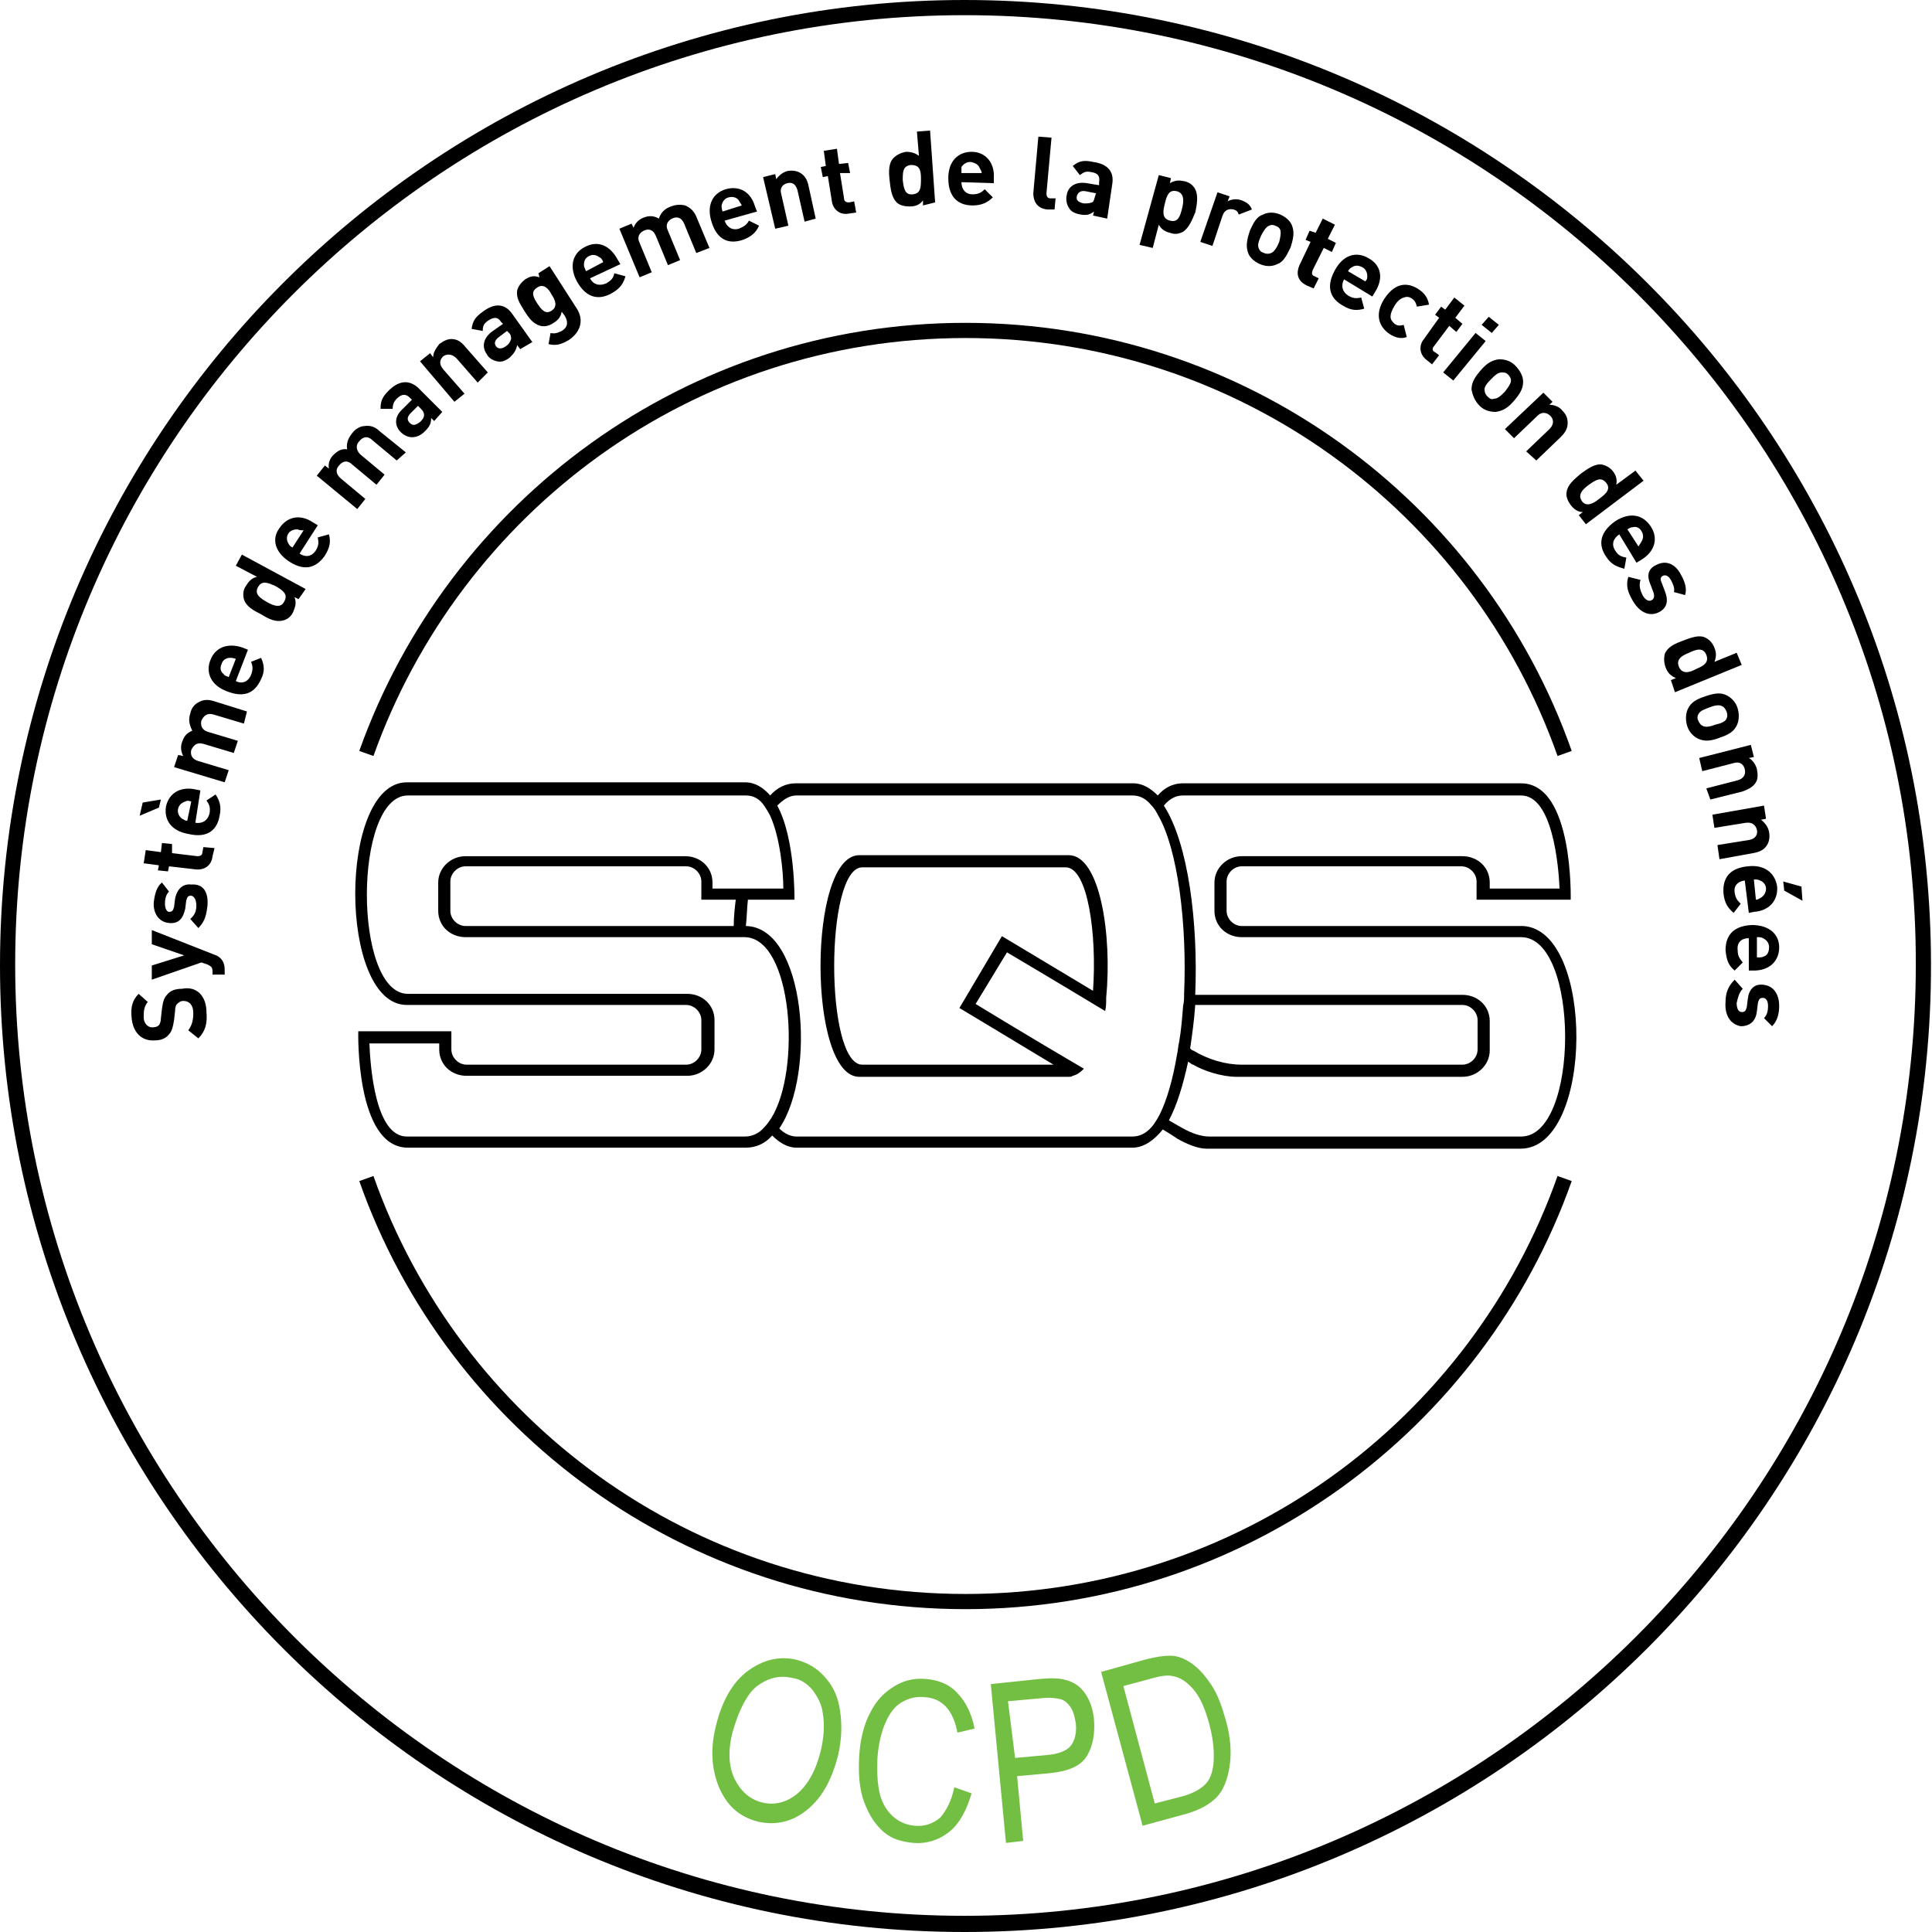
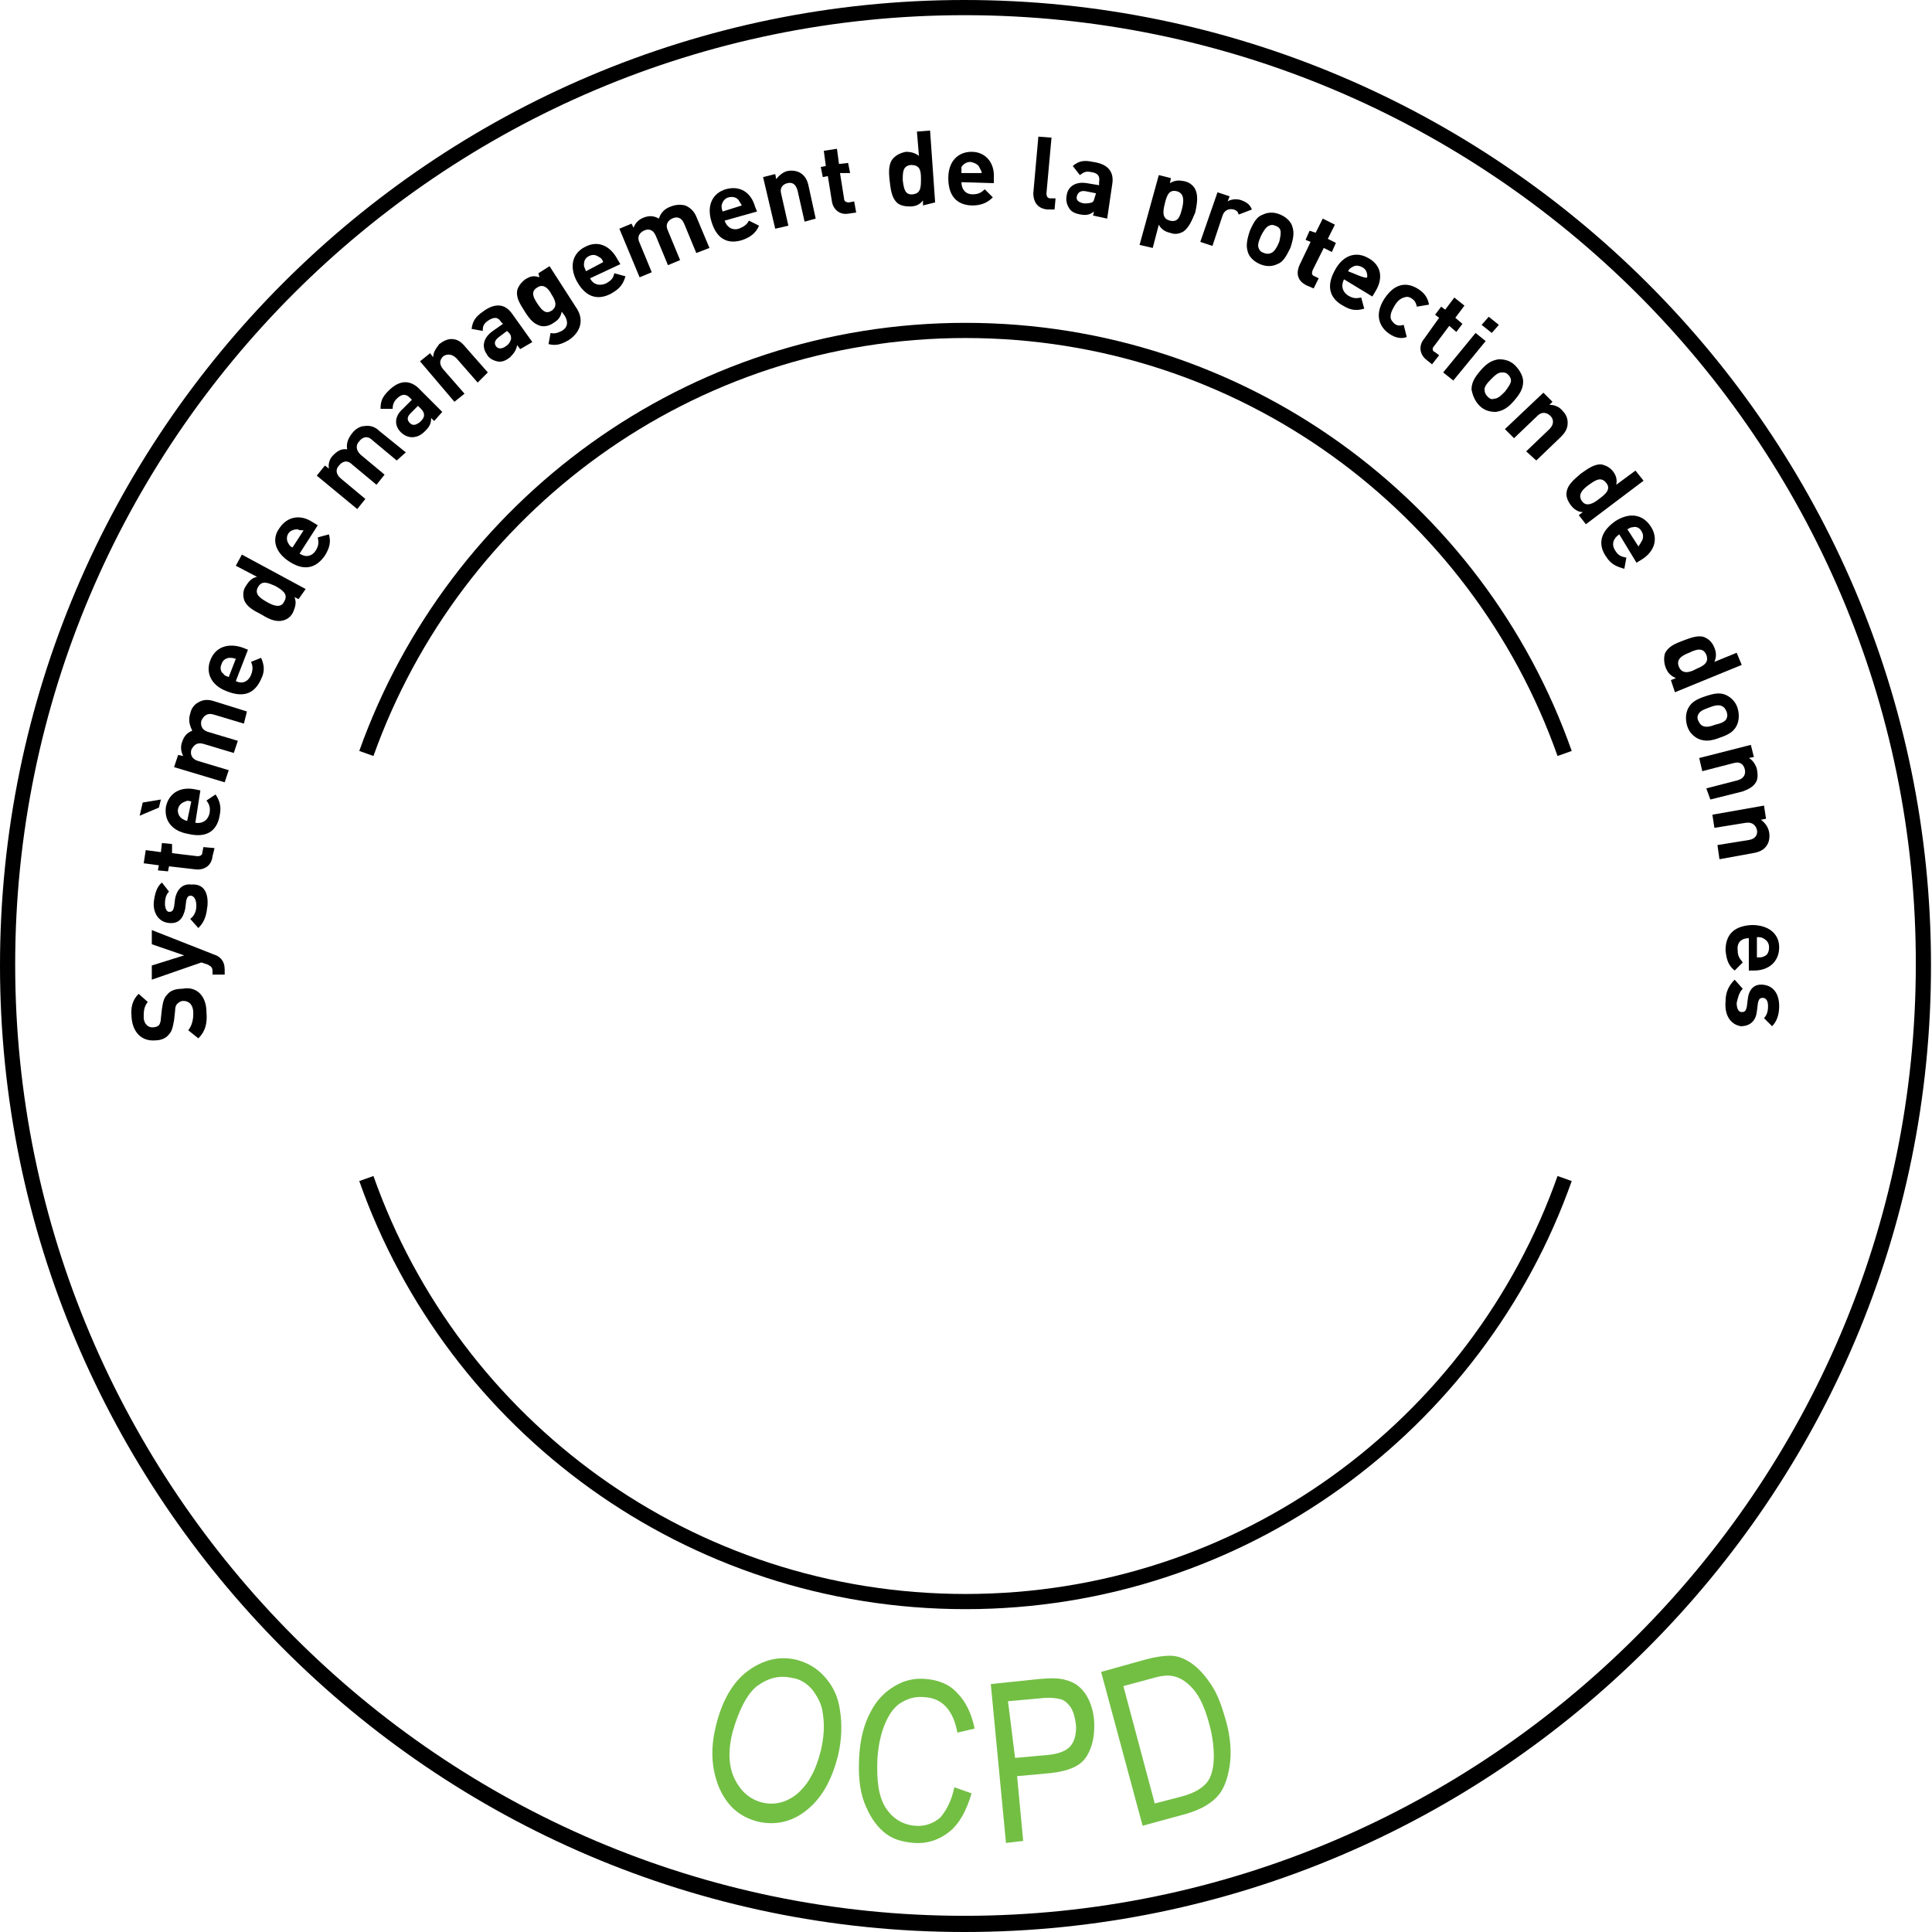
<svg xmlns="http://www.w3.org/2000/svg" version="1.1" id="Layer_1" x="0px" y="0px" viewBox="0 0 190.9 190.9" style="enable-background:new 0 0 190.9 190.9;" xml:space="preserve">
  <style type="text/css">
	.st0{fill:#73BF44;}
</style>
  <g id="Calque_1_1_">
</g>
  <g id="Calque_2">
    <path d="M95.3,190.9c-52.6,0-95.3-43-95.3-95.5C0,42.8,42.8,0,95.3,0c52.6,0,95.5,42.8,95.5,95.3   C190.9,147.9,147.9,190.9,95.3,190.9 M95.3,1.5C43.6,1.5,1.5,43.6,1.5,95.3s42.1,94,93.8,94s94-42.3,94-94   C189.4,43.6,147.1,1.5,95.3,1.5" />
-     <path d="M105.6,84.5H84.9c-5.1,0-5.1,21.9,0,21.9h20.7c0.1,0,0.3,0,0.4-0.1c0.4-0.1,0.7-0.3,1.1-0.7c-5.3-3.1-10.7-6.4-10.7-6.4   l0,0l0,0l3.1-5.1c0,0,4.9,2.9,9.7,5.8c0.1-0.4,0.1-0.8,0.1-1.3C109.9,92.4,108.7,84.5,105.6,84.5 M108,97.9L108,97.9   c-4.5-2.7-9-5.4-9-5.4l0,0l-4.2,7.1l0,0c0,0,4.5,2.7,9.3,5.6H85.2c-3.7,0-3.7-19.5,0-19.5h20.1C107.5,85.7,108.4,92.4,108,97.9    M150.5,91.5c-0.1,0-0.1,0-0.2,0l0,0l0,0l0,0h-27.6c-0.8,0-1.5-0.7-1.5-1.5v-2.9c0-0.8,0.7-1.5,1.5-1.5h21.7c0.8,0,1.5,0.7,1.5,1.5   v1.8h0.1l0,0h9.2c0,0,0.3-11.5-4.9-11.5l0,0l0,0h-33.4c-1.1,0-1.9,0.5-2.5,1.2c-0.7-0.7-1.5-1.2-2.4-1.2H78.6   c-0.9,0-1.8,0.4-2.5,1.2c-0.7-0.8-1.5-1.3-2.5-1.3H40.2c-6.8,0-6.8,22,0,22h27.6c0.8,0,1.5,0.7,1.5,1.5v2.9c0,0.8-0.7,1.5-1.5,1.5   H46.1c-0.8,0-1.5-0.7-1.5-1.5v-1.8h-9.2c0,0-0.3,11.5,4.9,11.5h33.4c1,0,1.9-0.4,2.6-1.2c0.7,0.7,1.5,1.2,2.4,1.2h33.2   c1.1,0,2.1-0.7,3-1.8c0.8,0.5,1.3,0.8,1.4,0.9c0.9,0.5,2,1,2.9,1h3l0,0h28.1C157.5,113.4,157.6,91.9,150.5,91.5 M76.2,110.5   c-0.2,0.3-0.4,0.6-0.7,0.9c-0.5,0.6-1.2,0.9-1.9,0.9H40.2c-3.1,0-3.6-6.8-3.7-9.2h6.9v0.6c0,1.5,1.2,2.6,2.7,2.6h21.8   c1.5,0,2.7-1.2,2.7-2.6v-2.9c0-1.5-1.2-2.6-2.7-2.6H40.3c-5.4,0-5.4-19.6,0-19.6h33.4c0.8,0,1.4,0.4,1.8,1c0.2,0.3,0.4,0.6,0.6,1   c1,2.2,1.3,5.6,1.3,7.2h-7v-0.6c0-1.5-1.2-2.6-2.7-2.6H46c-1.5,0-2.7,1.2-2.7,2.6V90c0,1.5,1.2,2.6,2.7,2.6h27.6l0,0   C78.3,92.7,79.2,105.7,76.2,110.5 M72.7,88.9c-0.1,0.8-0.2,1.7-0.2,2.6H46c-0.8,0-1.5-0.7-1.5-1.5v-2.9c0-0.8,0.7-1.5,1.5-1.5h21.8   c0.8,0,1.5,0.7,1.5,1.5v1.8H72.7z M114.6,110.1c-0.2,0.4-0.4,0.7-0.6,1c-0.6,0.8-1.3,1.2-2.1,1.2H78.7c-0.6,0-1.2-0.3-1.7-0.8   c3.7-5.4,2.6-19.9-3.3-20c0.1-0.9,0.1-1.7,0.2-2.6h4.6c0,0,0.1-6-1.7-9.3c0.6-0.6,1.2-1,1.9-1h33.2c0.7,0,1.3,0.3,1.8,0.9   c0.3,0.3,0.5,0.6,0.7,1c2,3.4,2.9,10.9,2.6,17.7c0,0.4,0,0.8-0.1,1.2c-0.1,1.3-0.2,2.5-0.4,3.6c-0.1,0.4-0.1,0.8-0.2,1.2   C115.9,106.6,115.3,108.7,114.6,110.1 M150.3,112.3h-28h-2.8c-0.8,0-1.7-0.3-2.6-0.8c-0.2-0.1-0.7-0.4-1.4-0.8   c0.8-1.5,1.4-3.5,1.9-5.8c0.3,0.2,0.4,0.3,0.5,0.3c1,0.6,2.8,1.2,4.3,1.2h0.2l0,0h22.1c1.5,0,2.7-1.2,2.7-2.6v-2.9   c0-1.5-1.2-2.6-2.7-2.6h-26.4c0.3-7.2-0.7-15-3.1-18.7c0.5-0.6,1.1-1,1.9-1h33.4c3.1,0,3.7,6.9,3.8,9.2h-6.9v-0.6   c0-1.5-1.2-2.6-2.7-2.6h-21.8c-1.5,0-2.7,1.2-2.7,2.6V90c0,1.5,1.2,2.6,2.7,2.6h27.6C156.1,92.6,156.1,112.3,150.3,112.3    M117.6,103.6c0.2-1.4,0.4-2.8,0.5-4.3h26.4c0.8,0,1.5,0.7,1.5,1.5v2.9c0,0.8-0.7,1.5-1.5,1.5h-21.8c-1.6,0-3.3-0.5-4.8-1.4   C117.8,103.8,117.7,103.7,117.6,103.6" />
    <g>
      <path d="M95.4,33.4c27,0,50,17.2,58.5,41.3l1.4-0.5c-8.7-24.7-32.3-42.3-59.9-42.3S44.3,49.5,35.5,74.2l1.4,0.5    C45.5,50.6,68.4,33.4,95.4,33.4z" />
      <path d="M153.9,116.2c-8.5,24.1-31.5,41.3-58.5,41.3s-50-17.2-58.5-41.3l-1.4,0.5c8.7,24.7,32.3,42.3,59.9,42.3    s51.2-17.7,59.9-42.3L153.9,116.2z" />
    </g>
    <g>
      <path d="M20.4,100c0.1,1.1-0.1,1.9-0.8,2.6l-1-0.8c0.4-0.5,0.5-1.1,0.5-1.7c0-0.8-0.4-1.2-1-1.2c-0.2,0-0.4,0.1-0.6,0.3    c-0.1,0.1-0.2,0.3-0.2,0.7l-0.1,0.9c-0.1,0.6-0.2,1.1-0.5,1.4c-0.3,0.4-0.8,0.6-1.4,0.6c-1.3,0.1-2.2-0.8-2.3-2.3    c-0.1-1,0.1-1.7,0.7-2.3l0.9,0.8c-0.4,0.5-0.4,1-0.4,1.5c0,0.7,0.5,1.1,1,1c0.2,0,0.4-0.1,0.5-0.2s0.2-0.4,0.2-0.7l0.1-0.9    c0.1-0.7,0.2-1.1,0.5-1.4c0.3-0.4,0.8-0.6,1.5-0.6C19.5,97.4,20.4,98.5,20.4,100z" />
      <path d="M21.1,94.3c0.3,0.1,0.5,0.2,0.7,0.4c0.3,0.3,0.4,0.7,0.4,1.1v0.5H21V96c0-0.4-0.1-0.5-0.5-0.7l-0.6-0.2L15,96.8v-1.4    l3.2-1L15,93.3v-1.4L21.1,94.3z" />
      <path d="M20.5,89.5c-0.1,0.8-0.2,1.5-0.9,2.2l-0.8-0.9c0.5-0.4,0.6-0.9,0.6-1.3s-0.1-0.9-0.5-1c-0.3,0-0.4,0.1-0.5,0.5l-0.1,0.8    c-0.2,0.9-0.6,1.5-1.6,1.4c-1.1-0.1-1.6-1.1-1.5-2.1c0.1-0.8,0.3-1.5,0.8-1.9l0.7,0.9c-0.3,0.3-0.4,0.7-0.4,1.2s0.2,0.8,0.4,0.8    c0.3,0,0.4-0.1,0.5-0.5l0.1-0.8c0.2-1,0.8-1.5,1.6-1.4C20.2,87.3,20.6,88.3,20.5,89.5z" />
      <path d="M21,84.6c-0.1,1-0.9,1.4-1.7,1.3l-2.6-0.3l-0.1,0.5l-1-0.1l0.1-0.5l-1.5-0.2l0.2-1.3l1.5,0.2l0.1-0.9l1,0.1v0.9l2.5,0.3    c0.3,0,0.5-0.1,0.5-0.4l0.1-0.5l1.1,0.1L21,84.6z" />
      <path d="M15.7,79.8l-1.9,0.8l0.3-1.3l1.8-0.3L15.7,79.8z M19.3,81.3c0.7,0.1,1.2-0.2,1.4-0.9c0.1-0.6,0-0.9-0.3-1.3l0.9-0.6    c0.4,0.6,0.6,1.2,0.4,2.1c-0.2,1.2-1,2.3-3.1,1.8c-1.7-0.3-2.4-1.4-2.2-2.7c0.3-1.4,1.5-2,2.9-1.7l0.5,0.1L19.3,81.3z M18.3,79.2    c-0.3,0.1-0.6,0.3-0.7,0.7c-0.1,0.4,0.1,0.8,0.4,1c0.2,0.1,0.3,0.2,0.5,0.2l0.4-1.9C18.6,79.1,18.5,79.1,18.3,79.2z" />
      <path d="M24.1,71.5l-3-0.9c-0.7-0.2-1,0.2-1.2,0.6c-0.1,0.4,0,0.9,0.6,1.1l3,0.9l-0.4,1.2l-3-0.9c-0.7-0.2-1,0.2-1.2,0.6    c-0.1,0.4,0,0.9,0.7,1.1l3,0.9l-0.4,1.2l-5-1.5l0.4-1.2l0.5,0.1c-0.2-0.4-0.3-0.9-0.1-1.4c0.2-0.6,0.5-0.9,1-1.1    c-0.3-0.6-0.4-1.1-0.2-1.7c0.1-0.5,0.4-0.9,0.8-1.1c0.5-0.3,1-0.3,1.6-0.1l3.2,1L24.1,71.5z" />
      <path d="M23.3,67.3c0.6,0.3,1.2,0.1,1.5-0.6c0.2-0.5,0.2-0.9,0-1.3l1-0.4c0.3,0.7,0.4,1.3,0,2.1c-0.5,1.1-1.4,2-3.4,1.2    c-1.6-0.6-2.1-1.9-1.6-3.1c0.5-1.3,1.8-1.7,3.2-1.2l0.5,0.2L23.3,67.3z M22.7,65c-0.3,0-0.7,0.2-0.8,0.6c-0.2,0.4-0.1,0.8,0.2,1    c0.1,0.2,0.3,0.2,0.5,0.3l0.7-1.8C23,65,22.9,65,22.7,65z" />
      <path d="M29.5,59.2L29.1,59c0.2,0.5,0.1,0.9-0.1,1.4s-0.6,0.8-1,0.9c-0.7,0.2-1.4-0.1-2.2-0.6c-0.8-0.4-1.5-0.8-1.7-1.5    c-0.1-0.4-0.1-0.9,0.2-1.3c0.3-0.5,0.6-0.8,1.1-0.9l-2.1-1.1l0.6-1.1l6.3,3.4L29.5,59.2z M25.5,58c-0.4,0.7,0.2,1.1,0.9,1.5    c0.7,0.4,1.4,0.6,1.7-0.1c0.4-0.7-0.2-1.1-0.9-1.5C26.5,57.6,25.9,57.3,25.5,58z" />
      <path d="M29.6,54.7c0.6,0.4,1.2,0.3,1.6-0.3c0.3-0.5,0.3-0.8,0.2-1.3l1.1-0.3c0.2,0.7,0.1,1.3-0.4,2.1c-0.7,1-1.8,1.7-3.5,0.6    c-1.4-0.9-1.8-2.2-1-3.3c0.8-1.2,2.1-1.4,3.3-0.6l0.5,0.3L29.6,54.7z M29.4,52.3c-0.3,0-0.7,0.1-0.9,0.4s-0.2,0.7,0,1    c0.1,0.2,0.2,0.3,0.4,0.4l1.1-1.7C29.7,52.4,29.6,52.4,29.4,52.3z" />
      <path d="M39.2,45.5l-2.4-2c-0.5-0.5-1-0.3-1.3,0.1c-0.3,0.3-0.4,0.8,0.1,1.3l2.4,2l-0.8,1l-2.4-2c-0.5-0.5-1-0.3-1.3,0.1    c-0.3,0.3-0.4,0.8,0.2,1.3l2.4,2l-0.8,1l-4-3.3l0.8-1l0.4,0.3c-0.1-0.5,0.1-1,0.4-1.3c0.4-0.4,0.8-0.7,1.4-0.6    c-0.1-0.6,0.1-1.1,0.5-1.6c0.3-0.4,0.8-0.7,1.2-0.7c0.6-0.1,1.1,0.1,1.5,0.5l2.6,2.1L39.2,45.5z" />
      <path d="M42.9,41.6l-0.3-0.3c0,0.5-0.1,0.8-0.6,1.3c-0.4,0.4-0.8,0.6-1.3,0.6c-0.4,0-0.8-0.2-1.1-0.5c-0.6-0.6-0.7-1.5,0.2-2.3    l0.9-0.9l-0.2-0.2c-0.4-0.4-0.8-0.4-1.3,0.1c-0.3,0.3-0.4,0.6-0.4,1h-1.2c0-0.8,0.2-1.2,0.8-1.8c1-1,2-1.1,2.9-0.3l2.4,2.4    L42.9,41.6z M41.3,40.1l-0.7,0.7c-0.4,0.4-0.4,0.7-0.1,1c0.3,0.3,0.6,0.2,1-0.1c0.2-0.2,0.4-0.4,0.4-0.7c0-0.2-0.1-0.4-0.3-0.6    L41.3,40.1z" />
      <path d="M47.2,37.8l-2.1-2.4c-0.5-0.5-1-0.4-1.3-0.2c-0.3,0.3-0.5,0.7,0,1.3l2.1,2.4l-1,0.8l-3.4-4l1-0.8l0.3,0.4    c0-0.5,0.3-0.9,0.6-1.3c0.4-0.3,0.8-0.5,1.2-0.5c0.6,0,1,0.3,1.4,0.8l2.2,2.5L47.2,37.8z" />
      <path d="M51.4,34.5l-0.3-0.4c-0.1,0.5-0.3,0.8-0.7,1.2c-0.5,0.4-0.9,0.5-1.3,0.4c-0.4-0.1-0.8-0.3-1-0.7c-0.5-0.7-0.4-1.6,0.6-2.3    l1-0.7l-0.2-0.2c-0.3-0.5-0.7-0.5-1.3-0.1c-0.4,0.3-0.5,0.5-0.5,1l-1.1-0.2c0.1-0.8,0.4-1.2,1.1-1.7c1.2-0.9,2.2-0.8,2.9,0.2    l2,2.8L51.4,34.5z M50.1,32.7l-0.8,0.6c-0.4,0.3-0.5,0.6-0.3,0.9c0.2,0.3,0.6,0.3,1,0c0.3-0.2,0.4-0.4,0.5-0.7    c0-0.2,0-0.4-0.2-0.6L50.1,32.7z" />
      <path d="M56.2,33.6c-0.7,0.4-1.2,0.6-2,0.4l0.2-1.1c0.4,0.1,0.7,0,1.1-0.2c0.7-0.4,0.6-1,0.3-1.5l-0.3-0.4    c-0.1,0.5-0.3,0.8-0.8,1.1c-0.4,0.3-0.9,0.4-1.3,0.3c-0.7-0.2-1.1-0.7-1.6-1.5s-0.8-1.3-0.7-2c0.1-0.4,0.4-0.8,0.8-1.1    c0.5-0.3,0.8-0.4,1.4-0.2L53.2,27l1.1-0.7l2.7,4.2C57.7,31.6,57.4,32.8,56.2,33.6z M53.1,28.4c-0.7,0.4-0.4,1,0,1.6    s0.8,1.1,1.4,0.7s0.4-1,0-1.6C54.2,28.5,53.7,28,53.1,28.4z" />
      <path d="M58.3,27.5c0.3,0.6,0.9,0.8,1.6,0.5c0.5-0.3,0.7-0.5,0.8-1l1.1,0.3c-0.2,0.7-0.5,1.2-1.4,1.7c-1.1,0.6-2.4,0.6-3.4-1.2    c-0.8-1.5-0.4-2.8,0.8-3.4c1.3-0.7,2.5-0.1,3.2,1.2l0.3,0.5L58.3,27.5z M59.2,25.4c-0.3-0.2-0.6-0.3-1-0.1    c-0.4,0.2-0.5,0.5-0.5,0.9c0,0.2,0.1,0.3,0.2,0.6l1.7-0.9C59.5,25.6,59.4,25.5,59.2,25.4z" />
      <path d="M68.8,25l-1.2-2.9c-0.3-0.7-0.8-0.7-1.2-0.5c-0.4,0.2-0.7,0.6-0.4,1.2l1.2,2.9L66,26.2l-1.2-2.9c-0.3-0.7-0.8-0.7-1.2-0.5    s-0.7,0.6-0.4,1.2l1.2,2.9l-1.2,0.5l-2-4.8l1.2-0.5l0.2,0.4c0.2-0.5,0.5-0.8,1-1c0.5-0.2,1-0.2,1.5,0.1c0.2-0.6,0.6-1,1.2-1.2    c0.5-0.2,1-0.2,1.4-0.1c0.5,0.2,0.9,0.6,1.1,1.1l1.3,3.1L68.8,25z" />
      <path d="M71.6,21.8c0.2,0.6,0.7,1,1.4,0.8c0.5-0.2,0.8-0.4,1-0.8l1,0.5c-0.3,0.7-0.8,1.1-1.6,1.4c-1.2,0.4-2.5,0.2-3.1-1.8    c-0.5-1.6,0.1-2.8,1.4-3.2c1.4-0.4,2.5,0.3,2.9,1.7l0.2,0.5L71.6,21.8z M73,19.8c-0.2-0.3-0.6-0.4-1-0.3s-0.6,0.4-0.7,0.8    c0,0.2,0,0.3,0.1,0.6l1.9-0.6C73.2,20.1,73.1,20,73,19.8z" />
      <path d="M79.5,21.9l-0.7-3.1c-0.2-0.7-0.6-0.8-1-0.7s-0.8,0.4-0.6,1.1l0.7,3.1l-1.3,0.3l-1.2-5.1l1.2-0.3l0.1,0.5    c0.3-0.4,0.7-0.7,1.1-0.8c0.5-0.1,1,0,1.3,0.2c0.5,0.3,0.7,0.8,0.8,1.3l0.7,3.2L79.5,21.9z" />
      <path d="M83.9,21.1c-1,0.2-1.6-0.5-1.7-1.2l-0.4-2.5l-0.5,0.1l-0.2-1l0.5-0.1l-0.2-1.5l1.3-0.2l0.2,1.5l0.9-0.1l0.2,1h-1l0.4,2.5    c0,0.3,0.2,0.4,0.5,0.4l0.5-0.1l0.2,1.1L83.9,21.1z" />
      <path d="M91.2,20.3v-0.5c-0.3,0.4-0.7,0.6-1.3,0.6c-0.5,0-1-0.1-1.3-0.4c-0.5-0.5-0.6-1.3-0.7-2.2c-0.1-0.9-0.1-1.7,0.4-2.2    c0.3-0.3,0.7-0.5,1.2-0.6c0.5,0,0.9,0.1,1.3,0.4L90.6,13l1.3-0.1l0.5,7.1L91.2,20.3z M90,16.3c-0.8,0.1-0.8,0.7-0.8,1.5    c0.1,0.8,0.2,1.5,1,1.4s0.8-0.7,0.8-1.6S90.8,16.3,90,16.3z" />
      <path d="M95,18c0,0.7,0.4,1.2,1.1,1.2c0.6,0,0.9-0.2,1.2-0.5l0.8,0.8c-0.5,0.5-1.1,0.8-2,0.8c-1.2,0-2.4-0.6-2.4-2.7    c0-1.7,1-2.6,2.3-2.6c1.4,0,2.3,1.1,2.2,2.6v0.5L95,18z M96.8,16.6c-0.1-0.3-0.4-0.5-0.9-0.6c-0.4,0-0.7,0.2-0.9,0.5    c0,0.3,0,0.4,0,0.6h2C97,16.9,96.9,16.8,96.8,16.6z" />
      <path d="M103.5,20.7c-1.1-0.1-1.4-0.9-1.4-1.6l0.5-5.6l1.3,0.1l-0.5,5.5c0,0.3,0.1,0.5,0.4,0.5h0.5l-0.1,1.1H103.5z" />
      <path d="M108,21.3l0.1-0.4c-0.4,0.3-0.7,0.4-1.3,0.3c-0.6-0.1-1-0.3-1.2-0.7c-0.2-0.3-0.3-0.8-0.2-1.2c0.1-0.8,0.8-1.4,2-1.2    l1.2,0.2V18c0.1-0.6-0.1-0.9-0.8-1c-0.5-0.1-0.7,0-1.1,0.3l-0.7-0.9c0.6-0.5,1.1-0.6,2-0.4c1.5,0.2,2.1,1,1.9,2.2l-0.5,3.4    L108,21.3z M108.3,19.1l-1-0.2c-0.5-0.1-0.8,0.1-0.9,0.5s0.2,0.6,0.7,0.7c0.3,0,0.5,0,0.8-0.1c0.2-0.1,0.2-0.3,0.3-0.6L108.3,19.1    z" />
      <path d="M116.9,22.9c-0.4,0.2-0.8,0.3-1.3,0.1c-0.5-0.1-0.9-0.4-1.1-0.8l-0.6,2.3l-1.3-0.3l1.9-6.9l1.2,0.3l-0.1,0.5    c0.5-0.3,0.9-0.3,1.4-0.2c0.5,0.1,0.9,0.4,1.1,0.8c0.3,0.6,0.2,1.4,0,2.3C117.8,21.7,117.5,22.5,116.9,22.9z M116.3,18.9    c-0.8-0.2-1,0.4-1.2,1.2c-0.2,0.8-0.3,1.5,0.5,1.7s1-0.4,1.2-1.2S117,19.1,116.3,18.9z" />
      <path d="M122.4,21.2c-0.1-0.3-0.2-0.4-0.5-0.5c-0.4-0.1-0.9,0-1.1,0.6l-1,3l-1.2-0.4l1.7-4.9l1.2,0.4l-0.2,0.5    c0.3-0.2,0.9-0.3,1.4-0.1c0.5,0.2,0.8,0.4,1,0.9L122.4,21.2z" />
      <path d="M126.2,26.1c-0.4,0.2-1,0.3-1.7,0s-1.1-0.8-1.2-1.2c-0.2-0.6-0.1-1.2,0.2-2.1c0.4-0.9,0.7-1.4,1.3-1.6    c0.4-0.2,1-0.3,1.7,0s1.1,0.8,1.2,1.2c0.2,0.6,0.1,1.2-0.2,2.1C127.1,25.3,126.8,25.9,126.2,26.1z M126.5,22.7    c-0.1-0.2-0.2-0.3-0.5-0.4c-0.2-0.1-0.4-0.1-0.6,0c-0.3,0.1-0.6,0.6-0.8,1c-0.2,0.5-0.4,0.9-0.2,1.3c0.1,0.2,0.2,0.3,0.5,0.4    c0.2,0.1,0.5,0.1,0.7,0c0.3-0.1,0.6-0.6,0.8-1.1C126.5,23.5,126.6,23,126.5,22.7z" />
      <path d="M129.1,28.2c-1-0.5-1-1.3-0.7-2l1.1-2.3l-0.5-0.2l0.4-0.9L130,23l0.7-1.4l1.2,0.6l-0.7,1.4L132,24l-0.4,0.9l-0.8-0.4    l-1.1,2.2c-0.1,0.3-0.1,0.5,0.2,0.6l0.4,0.2l-0.5,1L129.1,28.2z" />
-       <path d="M132.8,27.6c-0.3,0.6-0.2,1.2,0.4,1.6c0.5,0.3,0.8,0.3,1.3,0.2l0.3,1.1c-0.7,0.2-1.3,0.2-2.1-0.3    c-1.1-0.6-1.8-1.7-0.8-3.5c0.8-1.5,2.1-1.9,3.3-1.2c1.3,0.7,1.5,2,0.7,3.3l-0.3,0.5L132.8,27.6z M135.1,27.3    c0-0.3-0.1-0.7-0.5-0.9c-0.4-0.2-0.7-0.2-1,0c-0.2,0.1-0.3,0.2-0.4,0.4l1.7,1C135.1,27.6,135.1,27.5,135.1,27.3z" />
+       <path d="M132.8,27.6c-0.3,0.6-0.2,1.2,0.4,1.6c0.5,0.3,0.8,0.3,1.3,0.2l0.3,1.1c-0.7,0.2-1.3,0.2-2.1-0.3    c-1.1-0.6-1.8-1.7-0.8-3.5c0.8-1.5,2.1-1.9,3.3-1.2c1.3,0.7,1.5,2,0.7,3.3l-0.3,0.5L132.8,27.6z M135.1,27.3    c0-0.3-0.1-0.7-0.5-0.9c-0.4-0.2-0.7-0.2-1,0c-0.2,0.1-0.3,0.2-0.4,0.4C135.1,27.6,135.1,27.5,135.1,27.3z" />
      <path d="M137.3,33c-0.9-0.6-1.6-1.8-0.5-3.5c1.2-1.8,2.5-1.5,3.4-0.9c0.6,0.4,0.9,0.9,1,1.5l-1.2,0.2c-0.1-0.4-0.2-0.6-0.5-0.8    c-0.3-0.2-0.5-0.2-0.8-0.1s-0.6,0.3-0.9,0.8c-0.3,0.5-0.4,0.8-0.4,1.1c0,0.3,0.2,0.5,0.4,0.7c0.3,0.2,0.5,0.2,0.9,0.1l0.3,1.2    C138.5,33.5,137.9,33.4,137.3,33z" />
      <path d="M141,35.6c-0.8-0.6-0.8-1.5-0.3-2.1l1.5-2.1l-0.4-0.3l0.6-0.8l0.4,0.3l0.9-1.2l1,0.8l-0.9,1.2l0.7,0.6l-0.6,0.8l-0.7-0.6    l-1.5,2c-0.2,0.2-0.2,0.5,0.1,0.6l0.4,0.3l-0.7,0.9L141,35.6z" />
      <path d="M142.6,36.8l3.2-3.9l1,0.8l-3.2,3.9L142.6,36.8z M146.4,32.1l0.7-0.8l1,0.8l-0.7,0.8L146.4,32.1z" />
      <path d="M147.8,40.7c-0.5,0-1.1-0.1-1.6-0.6s-0.7-1.1-0.8-1.6c0-0.7,0.3-1.2,0.9-1.9c0.6-0.7,1.1-1,1.8-1.1c0.5,0,1.1,0.1,1.6,0.6    s0.8,1.1,0.8,1.6c0,0.7-0.3,1.2-0.9,1.9C149,40.3,148.5,40.6,147.8,40.7z M149.3,37.6c0-0.2-0.1-0.4-0.3-0.6    c-0.2-0.2-0.4-0.2-0.6-0.2c-0.4,0-0.7,0.3-1.1,0.7c-0.4,0.4-0.7,0.8-0.6,1.1c0,0.2,0.1,0.4,0.3,0.6c0.2,0.2,0.4,0.3,0.6,0.2    c0.4,0,0.7-0.3,1.1-0.7C149,38.3,149.3,37.9,149.3,37.6z" />
      <path d="M150.8,44.6l2.3-2.2c0.5-0.5,0.4-1,0.1-1.3c-0.3-0.3-0.8-0.5-1.3,0l-2.3,2.2l-0.9-0.9l3.8-3.6l0.9,0.9l-0.3,0.3    c0.5,0,1,0.2,1.3,0.6c0.4,0.4,0.5,0.8,0.5,1.2c0,0.6-0.3,1-0.7,1.4l-2.4,2.3L150.8,44.6z" />
      <path d="M156,50.9l0.4-0.3c-0.5,0-0.9-0.3-1.2-0.7s-0.5-0.9-0.4-1.3c0.1-0.7,0.7-1.2,1.4-1.8c0.7-0.5,1.4-1,2.1-0.9    c0.4,0.1,0.8,0.3,1.1,0.7s0.4,0.8,0.3,1.3l1.9-1.4l0.8,1l-5.7,4.3L156,50.9z M158.7,47.7c-0.5-0.6-1-0.3-1.7,0.2s-1.1,1-0.7,1.6    s1.1,0.3,1.7-0.2C158.7,48.8,159.2,48.3,158.7,47.7z" />
      <path d="M160,52.8c-0.6,0.4-0.8,1-0.4,1.6c0.3,0.5,0.6,0.6,1.1,0.7l-0.2,1.1c-0.7-0.2-1.3-0.4-1.8-1.2c-0.7-1-0.8-2.3,0.9-3.5    c1.4-0.9,2.7-0.7,3.5,0.5s0.4,2.5-0.9,3.3l-0.5,0.3L160,52.8z M162.2,53.5c0.2-0.3,0.2-0.7,0-1c-0.2-0.4-0.6-0.5-0.9-0.4    c-0.2,0-0.3,0.1-0.5,0.2l1.1,1.7C162,53.8,162.1,53.7,162.2,53.5z" />
-       <path d="M161.3,59.3c-0.4-0.7-0.7-1.4-0.4-2.3l1.2,0.3c-0.2,0.6,0,1.1,0.2,1.5s0.6,0.7,0.9,0.5c0.2-0.1,0.3-0.3,0.2-0.7l-0.3-0.8    c-0.4-0.9-0.3-1.6,0.6-2c1-0.5,1.9,0,2.4,1c0.4,0.7,0.6,1.4,0.4,2l-1.1-0.3c0.1-0.4-0.1-0.8-0.3-1.2c-0.3-0.5-0.6-0.5-0.8-0.4    s-0.3,0.3-0.1,0.7l0.3,0.8c0.4,1,0.2,1.7-0.6,2.1C162.9,61,161.9,60.4,161.3,59.3z" />
      <path d="M165.1,67.2l0.5-0.2c-0.5-0.2-0.8-0.5-1-1s-0.2-1-0.1-1.4c0.3-0.7,1-1,1.8-1.3s1.6-0.6,2.2-0.3c0.4,0.2,0.7,0.5,0.9,1    s0.2,0.9,0,1.4l2.2-0.9l0.5,1.2l-6.6,2.7L165.1,67.2z M168.6,64.7c-0.3-0.7-0.9-0.6-1.7-0.2c-0.8,0.3-1.3,0.7-1,1.4    c0.3,0.7,1,0.6,1.7,0.2C168.3,65.8,168.9,65.5,168.6,64.7z" />
      <path d="M167.8,73c-0.4-0.2-0.9-0.6-1.1-1.3c-0.2-0.7-0.1-1.3,0.1-1.7c0.3-0.6,0.8-0.9,1.7-1.2c0.9-0.3,1.5-0.4,2.1-0.1    c0.4,0.2,0.9,0.6,1.1,1.3c0.2,0.7,0.1,1.3-0.1,1.7c-0.3,0.6-0.8,0.9-1.7,1.2C169.1,73.2,168.5,73.3,167.8,73z M170.6,71    c0.1-0.2,0.1-0.4,0-0.7c-0.1-0.2-0.2-0.4-0.4-0.5c-0.3-0.2-0.8-0.1-1.3,0.1s-0.9,0.3-1.1,0.7c-0.1,0.2-0.1,0.4,0,0.6    s0.2,0.4,0.4,0.5c0.3,0.2,0.8,0.1,1.3-0.1C170,71.5,170.5,71.3,170.6,71z" />
      <path d="M168.6,77.9l3.1-0.8c0.7-0.2,0.8-0.7,0.7-1.1s-0.4-0.8-1.1-0.6l-3.1,0.8l-0.3-1.3l5.1-1.3l0.3,1.2l-0.5,0.1    c0.4,0.2,0.7,0.7,0.8,1.1c0.1,0.5,0.1,1-0.1,1.3c-0.3,0.5-0.8,0.7-1.3,0.9L169,79L168.6,77.9z" />
      <path d="M169.7,83.5l3.1-0.5c0.7-0.1,0.9-0.6,0.8-1c-0.1-0.4-0.4-0.8-1.1-0.7l-3.1,0.5l-0.2-1.3l5.1-0.9l0.2,1.3L174,81    c0.4,0.3,0.7,0.7,0.8,1.2s0,1-0.2,1.3c-0.3,0.5-0.8,0.7-1.4,0.8l-3.3,0.6L169.7,83.5z" />
-       <path d="M172.4,87c-0.7,0.1-1.1,0.5-1,1.2c0.1,0.6,0.3,0.8,0.6,1.1l-0.7,0.9c-0.6-0.5-0.9-1-1-1.9c-0.1-1.2,0.3-2.5,2.4-2.7    c1.7-0.2,2.7,0.7,2.9,2c0.1,1.4-0.8,2.4-2.3,2.5l-0.5,0.1L172.4,87z M174,88.7c0.3-0.2,0.5-0.5,0.5-0.9s-0.3-0.7-0.6-0.8    c-0.2-0.1-0.3-0.1-0.6-0.1l0.2,2C173.7,88.9,173.8,88.8,174,88.7z M176.3,88l-0.1-0.9l1.8,0.5l0.1,1.4L176.3,88z" />
      <path d="M172.8,92.7c-0.7,0-1.2,0.4-1.1,1.2c0,0.6,0.2,0.8,0.5,1.2l-0.8,0.8c-0.6-0.5-0.8-1-0.9-2c0-1.2,0.5-2.4,2.6-2.5    c1.7,0,2.7,0.9,2.7,2.2c0,1.4-1,2.3-2.5,2.3h-0.5V92.7z M174.3,94.5c0.3-0.1,0.5-0.4,0.5-0.9c0-0.4-0.2-0.7-0.6-0.9    c-0.2-0.1-0.3-0.1-0.6-0.1v2C174,94.6,174.1,94.6,174.3,94.5z" />
      <path d="M170.5,99c0-0.8,0.2-1.5,0.9-2.2l0.8,0.9c-0.4,0.4-0.5,1-0.6,1.4c0,0.4,0.1,0.9,0.5,0.9c0.3,0,0.4-0.1,0.5-0.5l0.1-0.8    c0.1-0.9,0.6-1.5,1.5-1.4c1.1,0.1,1.6,1,1.6,2.1c0,0.8-0.2,1.5-0.7,2l-0.8-0.8c0.3-0.3,0.4-0.7,0.4-1.2s-0.2-0.8-0.5-0.8    s-0.4,0.1-0.5,0.5l-0.1,0.8c-0.1,1-0.7,1.5-1.6,1.5C170.9,101.2,170.4,100.2,170.5,99z" />
    </g>
  </g>
  <g id="Calque_3">
    <g>
      <path class="st0" d="M70.7,170.7c0.6-2.6,1.7-4.5,3.2-5.6s3.1-1.5,4.8-1.1c1.1,0.3,2,0.8,2.8,1.7s1.3,1.9,1.5,3.3    c0.2,1.3,0.2,2.8-0.2,4.5c-0.6,2.3-1.5,4-2.9,5.2c-1.5,1.3-3.2,1.7-5,1.3c-1.9-0.5-3.1-1.6-3.9-3.5    C70.3,174.7,70.2,172.8,70.7,170.7z M72.4,171.1c-0.5,1.9-0.4,3.5,0.2,4.7s1.5,2,2.7,2.3s2.4,0,3.4-0.8c1.1-0.9,1.9-2.3,2.4-4.3    c0.3-1.3,0.4-2.5,0.2-3.7c-0.1-0.9-0.5-1.6-1-2.3c-0.5-0.6-1.2-1.1-2-1.2c-1.3-0.3-2.4,0-3.5,0.8C73.8,167.4,73,169,72.4,171.1z" />
      <path class="st0" d="M94.3,176.6l1.7,0.6c-0.5,1.7-1.2,3-2.2,3.8s-2.2,1.2-3.5,1.1c-1.2-0.1-2.2-0.4-3-1.1s-1.4-1.6-1.9-2.9    c-0.5-1.3-0.6-2.9-0.5-4.6c0.1-1.7,0.5-3.2,1.1-4.3c0.6-1.2,1.4-2,2.4-2.6s2-0.8,3.1-0.7c1.2,0.1,2.3,0.5,3.1,1.4    c0.8,0.8,1.4,2,1.7,3.5l-1.7,0.4c-0.4-2.2-1.5-3.4-3.2-3.5c-0.9-0.1-1.6,0.1-2.3,0.5c-0.7,0.4-1.2,1.1-1.6,2s-0.7,2.1-0.8,3.5    c-0.1,2.2,0.1,3.8,0.8,4.9c0.7,1.1,1.7,1.7,2.9,1.8c0.9,0.1,1.8-0.2,2.5-0.8C93.5,178.9,94,178,94.3,176.6z" />
      <path class="st0" d="M99.4,182.1l-1.5-15.7l4.8-0.5c1.1-0.1,2-0.1,2.6,0.1c0.8,0.2,1.4,0.6,1.9,1.3s0.8,1.6,0.9,2.6    c0.1,1.4-0.1,2.6-0.7,3.6s-1.8,1.5-3.6,1.7l-3.3,0.3l0.6,6.4L99.4,182.1z M100.3,173.7l3.3-0.3c1-0.1,1.8-0.4,2.2-0.9    c0.4-0.5,0.6-1.3,0.5-2.2c-0.1-0.6-0.2-1.1-0.5-1.6c-0.3-0.4-0.6-0.7-1-0.8s-1-0.2-1.9-0.1l-3.3,0.3L100.3,173.7z" />
      <path class="st0" d="M112.9,180.4l-4.1-15.2l4.3-1.2c1.1-0.3,1.9-0.4,2.5-0.4c0.8,0,1.5,0.3,2.2,0.8s1.3,1.2,1.9,2.1s1,2,1.4,3.4    c0.5,1.7,0.6,3.3,0.4,4.6s-0.6,2.4-1.3,3.1c-0.7,0.7-1.6,1.2-2.9,1.6L112.9,180.4z M114.1,178.2l2.7-0.7c1.1-0.3,1.8-0.7,2.3-1.2    s0.7-1.2,0.8-2c0.1-1.1,0-2.4-0.4-3.9s-0.9-2.7-1.6-3.5s-1.4-1.2-2.1-1.3c-0.5-0.1-1.2,0-2.2,0.3l-2.6,0.7L114.1,178.2z" />
    </g>
  </g>
</svg>